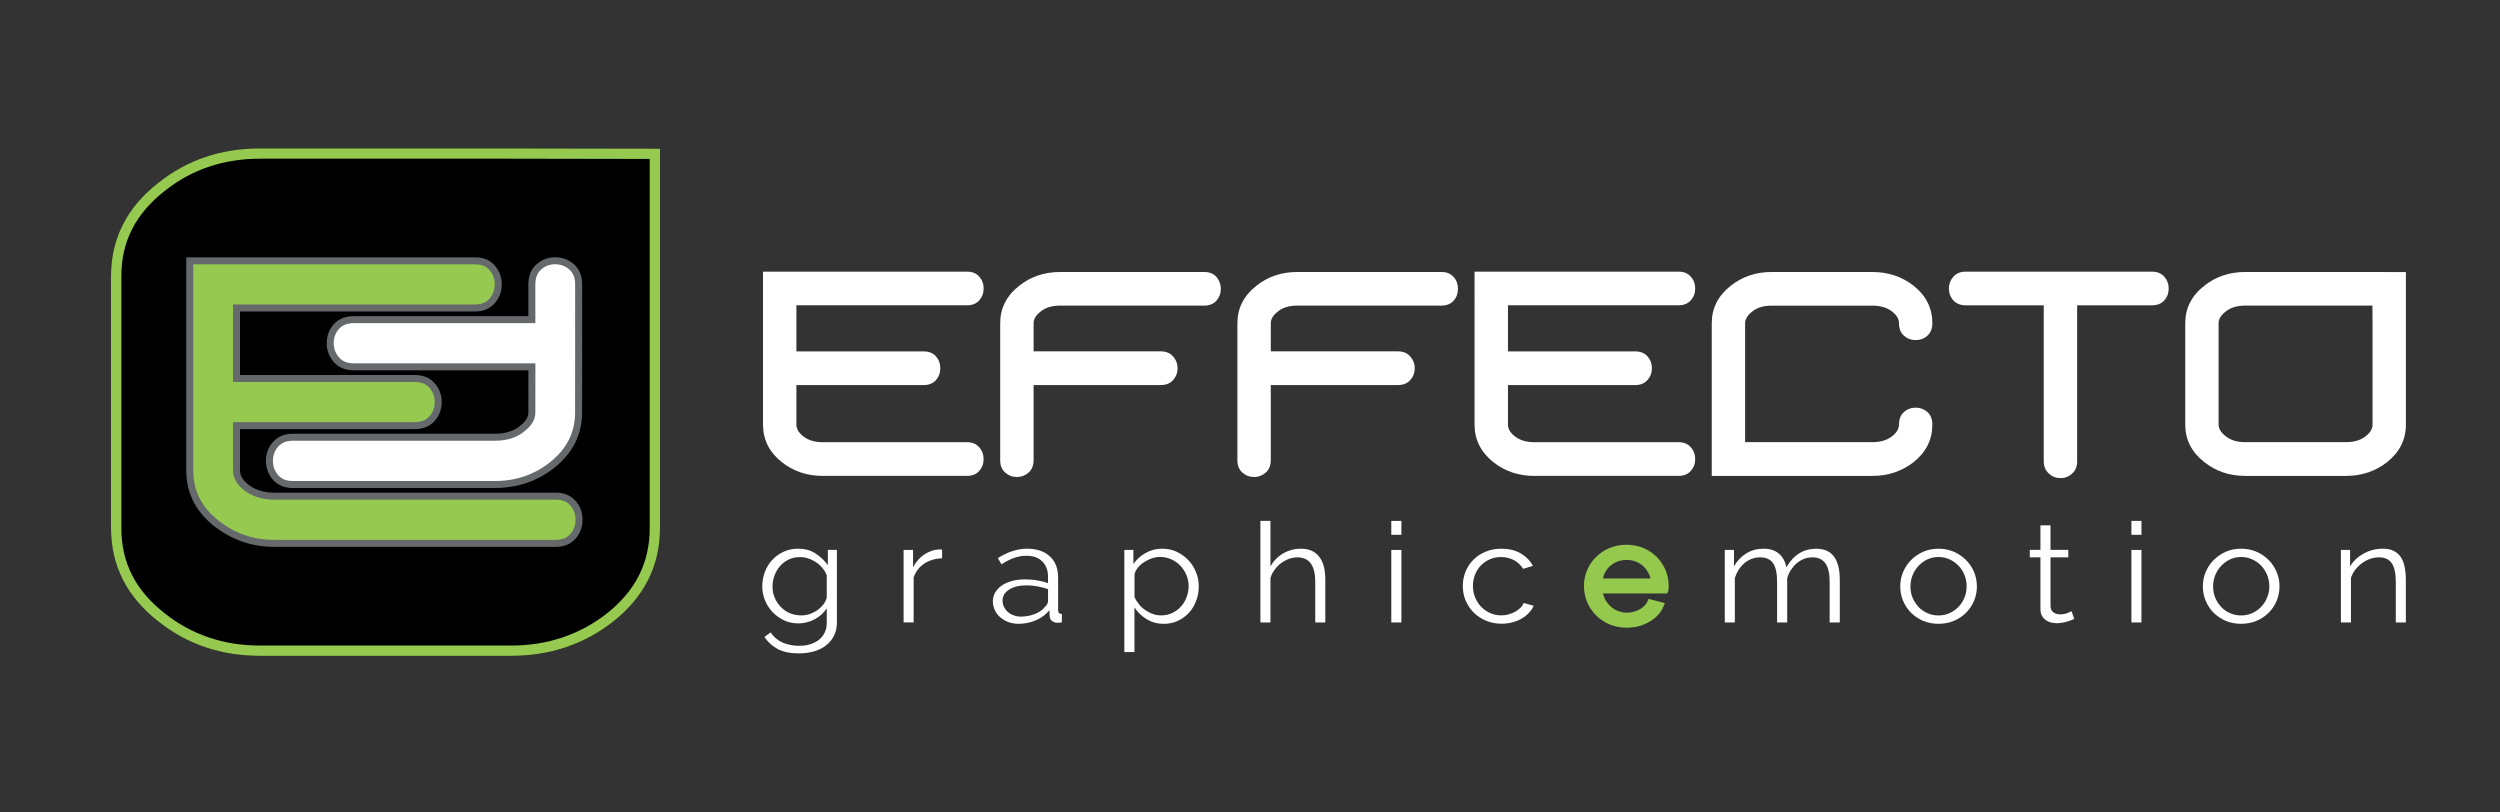
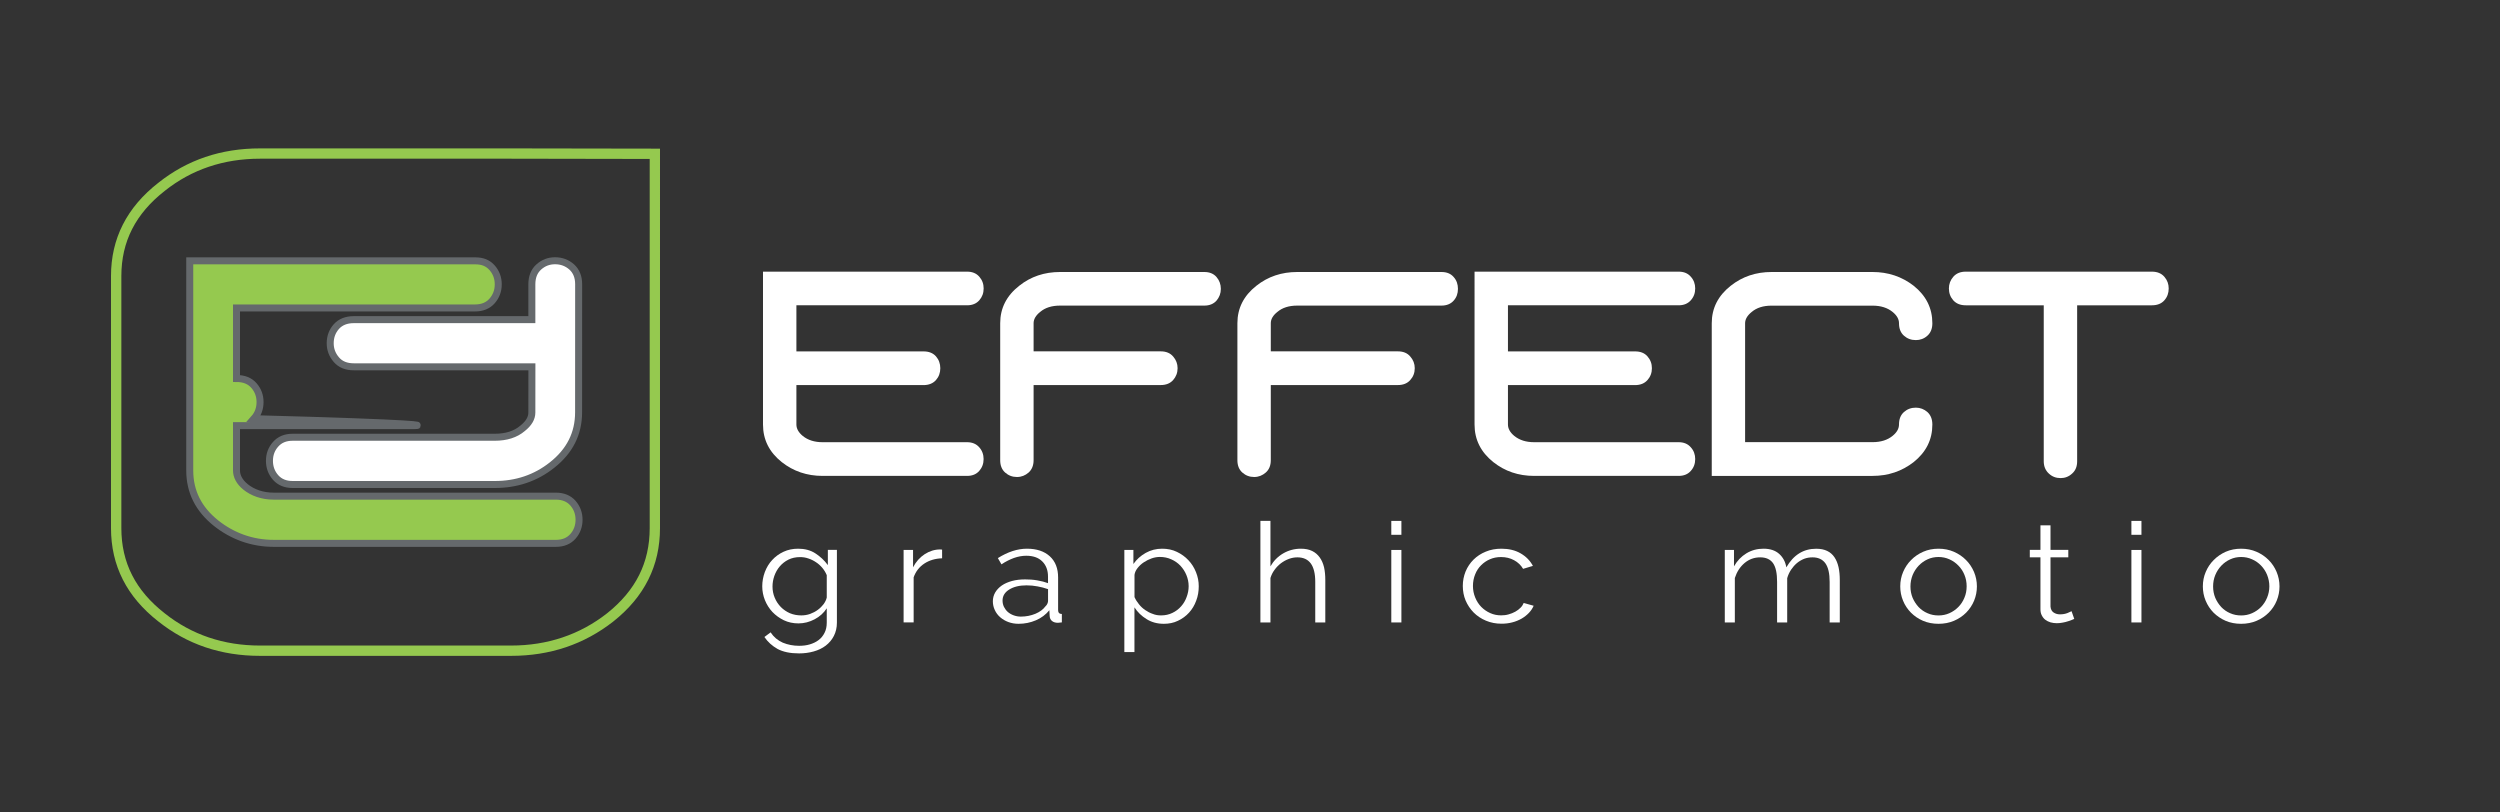
<svg xmlns="http://www.w3.org/2000/svg" version="1.1" id="Layer_1" x="0px" y="0px" width="50px" height="16.25px" viewBox="0 0 50 16.25" enable-background="new 0 0 50 16.25" xml:space="preserve">
  <rect x="0" y="0" width="50" height="16.25" fill="#333333" stroke="none" />
  <g>
    <g>
      <path fill="#FFFFFF" d="M15.969,12.468c-0.106,0-0.204-0.021-0.292-0.063c-0.088-0.043-0.164-0.098-0.229-0.166    c-0.064-0.069-0.114-0.148-0.15-0.237c-0.035-0.088-0.053-0.181-0.053-0.274c0-0.101,0.018-0.196,0.052-0.288    c0.035-0.092,0.084-0.173,0.147-0.24c0.063-0.069,0.139-0.124,0.227-0.165s0.186-0.061,0.292-0.061    c0.132,0,0.247,0.03,0.344,0.093c0.096,0.062,0.18,0.14,0.25,0.235v-0.304h0.181v1.455c0,0.1-0.021,0.188-0.061,0.266    s-0.095,0.142-0.163,0.194c-0.068,0.052-0.148,0.09-0.24,0.116s-0.189,0.039-0.292,0.039c-0.178,0-0.321-0.03-0.431-0.089    c-0.108-0.061-0.196-0.14-0.263-0.239l0.124-0.093c0.062,0.094,0.143,0.161,0.243,0.206c0.102,0.042,0.21,0.063,0.327,0.063    c0.075,0,0.146-0.008,0.213-0.028c0.067-0.02,0.126-0.048,0.176-0.086c0.051-0.038,0.091-0.087,0.12-0.146    c0.03-0.058,0.044-0.126,0.044-0.204v-0.286c-0.059,0.092-0.14,0.166-0.243,0.22S16.083,12.468,15.969,12.468z M16.026,12.308    c0.059,0,0.118-0.009,0.175-0.029c0.057-0.021,0.109-0.048,0.155-0.082c0.046-0.034,0.085-0.073,0.117-0.115    c0.031-0.044,0.052-0.087,0.062-0.131v-0.448c-0.022-0.052-0.051-0.101-0.088-0.145c-0.038-0.045-0.08-0.083-0.128-0.114    c-0.047-0.032-0.098-0.057-0.153-0.075c-0.054-0.019-0.109-0.027-0.165-0.027c-0.087,0-0.165,0.017-0.233,0.051    c-0.068,0.034-0.125,0.079-0.173,0.135s-0.083,0.119-0.108,0.189c-0.025,0.071-0.037,0.142-0.037,0.214    c0,0.078,0.014,0.152,0.044,0.223c0.029,0.071,0.071,0.133,0.123,0.187c0.052,0.052,0.113,0.094,0.182,0.124    C15.87,12.294,15.945,12.308,16.026,12.308z" />
      <path fill="#FFFFFF" d="M18.843,11.166c-0.136,0.004-0.255,0.039-0.356,0.105c-0.101,0.067-0.172,0.158-0.214,0.275v0.902h-0.201    v-1.45h0.189v0.348c0.058-0.111,0.135-0.198,0.231-0.261c0.097-0.063,0.201-0.096,0.311-0.096c0.016,0,0.029,0.001,0.039,0.003    V11.166z" />
      <path fill="#FFFFFF" d="M20.371,12.476c-0.073,0-0.141-0.012-0.203-0.035s-0.117-0.055-0.164-0.096    c-0.046-0.04-0.083-0.089-0.108-0.144c-0.026-0.055-0.039-0.114-0.039-0.176c0-0.063,0.016-0.122,0.047-0.176    c0.032-0.054,0.076-0.1,0.133-0.14c0.057-0.039,0.125-0.068,0.205-0.09c0.079-0.021,0.166-0.031,0.261-0.031    c0.079,0,0.159,0.005,0.24,0.019s0.153,0.032,0.217,0.056v-0.131c0-0.128-0.039-0.229-0.116-0.305s-0.184-0.112-0.32-0.112    c-0.079,0-0.161,0.015-0.244,0.044c-0.083,0.03-0.167,0.072-0.251,0.128l-0.072-0.125c0.2-0.125,0.394-0.188,0.582-0.188    c0.194,0,0.346,0.051,0.457,0.152s0.166,0.243,0.166,0.423v0.653c0,0.052,0.025,0.078,0.075,0.078v0.168    c-0.034,0.005-0.06,0.008-0.078,0.008c-0.051,0-0.091-0.012-0.12-0.037c-0.029-0.023-0.044-0.057-0.046-0.1l-0.006-0.114    c-0.072,0.088-0.161,0.155-0.269,0.201S20.495,12.476,20.371,12.476z M20.417,12.332c0.105,0,0.202-0.02,0.29-0.056    c0.088-0.037,0.155-0.086,0.2-0.147c0.018-0.017,0.032-0.035,0.04-0.054c0.009-0.021,0.014-0.039,0.014-0.055v-0.237    c-0.068-0.024-0.137-0.042-0.209-0.055c-0.072-0.014-0.146-0.021-0.221-0.021c-0.142,0-0.257,0.028-0.347,0.084    s-0.133,0.13-0.133,0.22c0,0.045,0.009,0.086,0.028,0.126c0.019,0.038,0.044,0.072,0.077,0.102    c0.033,0.028,0.071,0.051,0.118,0.068C20.318,12.323,20.366,12.332,20.417,12.332z" />
      <path fill="#FFFFFF" d="M23.277,12.476c-0.131,0-0.246-0.031-0.346-0.094c-0.101-0.062-0.181-0.14-0.242-0.235v0.894h-0.202    v-2.042h0.181v0.281c0.063-0.091,0.145-0.165,0.246-0.222c0.102-0.057,0.211-0.084,0.33-0.084c0.106,0,0.204,0.02,0.293,0.063    c0.088,0.042,0.166,0.097,0.231,0.167c0.065,0.068,0.116,0.149,0.152,0.24c0.037,0.092,0.055,0.185,0.055,0.281    c0,0.102-0.016,0.198-0.051,0.289c-0.033,0.091-0.081,0.171-0.143,0.239c-0.062,0.068-0.137,0.123-0.223,0.163    C23.474,12.457,23.38,12.476,23.277,12.476z M23.221,12.308c0.083,0,0.158-0.016,0.227-0.05c0.068-0.032,0.126-0.076,0.175-0.132    c0.048-0.054,0.085-0.116,0.11-0.187c0.026-0.069,0.04-0.141,0.04-0.215c0-0.079-0.016-0.152-0.045-0.223    c-0.029-0.071-0.07-0.133-0.121-0.188c-0.052-0.054-0.112-0.096-0.183-0.127c-0.071-0.032-0.146-0.047-0.227-0.047    c-0.051,0-0.106,0.009-0.162,0.028c-0.056,0.02-0.109,0.046-0.157,0.078c-0.049,0.032-0.09,0.07-0.125,0.114    c-0.035,0.044-0.056,0.089-0.063,0.138v0.445c0.023,0.052,0.054,0.1,0.09,0.144c0.036,0.046,0.078,0.084,0.125,0.116    c0.046,0.032,0.096,0.058,0.15,0.076C23.108,12.3,23.163,12.308,23.221,12.308z" />
      <path fill="#FFFFFF" d="M26.506,12.449h-0.201v-0.81c0-0.166-0.03-0.289-0.09-0.371c-0.061-0.081-0.149-0.121-0.267-0.121    c-0.057,0-0.114,0.01-0.17,0.031c-0.057,0.021-0.109,0.05-0.159,0.087c-0.049,0.038-0.092,0.081-0.128,0.132    c-0.037,0.049-0.064,0.104-0.082,0.163v0.889h-0.201v-2.031h0.201v0.909c0.062-0.109,0.146-0.195,0.255-0.259    c0.109-0.063,0.227-0.094,0.353-0.094c0.089,0,0.164,0.015,0.227,0.046c0.061,0.03,0.11,0.073,0.15,0.128s0.068,0.12,0.087,0.197    c0.017,0.077,0.025,0.161,0.025,0.254V12.449z" />
      <path fill="#FFFFFF" d="M27.826,10.696v-0.278h0.202v0.278H27.826z M27.826,12.449v-1.45h0.202v1.45H27.826z" />
      <path fill="#FFFFFF" d="M29.256,11.719c0-0.103,0.019-0.198,0.056-0.29c0.038-0.091,0.091-0.169,0.159-0.237    c0.068-0.067,0.15-0.121,0.244-0.159c0.095-0.04,0.2-0.059,0.314-0.059c0.146,0,0.274,0.03,0.383,0.093    c0.108,0.062,0.191,0.146,0.246,0.251l-0.196,0.059c-0.043-0.073-0.104-0.132-0.181-0.173c-0.079-0.043-0.165-0.063-0.261-0.063    c-0.079,0-0.153,0.014-0.221,0.044c-0.068,0.029-0.127,0.07-0.178,0.121s-0.091,0.112-0.118,0.182    c-0.029,0.071-0.044,0.148-0.044,0.231c0,0.082,0.015,0.158,0.045,0.231c0.029,0.072,0.07,0.135,0.121,0.188    c0.052,0.052,0.112,0.094,0.18,0.124c0.068,0.031,0.141,0.045,0.218,0.045c0.05,0,0.099-0.005,0.147-0.019    c0.049-0.013,0.093-0.031,0.135-0.054c0.042-0.023,0.077-0.05,0.106-0.08c0.03-0.029,0.05-0.062,0.063-0.095l0.199,0.056    c-0.022,0.053-0.054,0.1-0.096,0.144s-0.091,0.082-0.146,0.114c-0.057,0.032-0.119,0.058-0.188,0.075    c-0.067,0.018-0.139,0.026-0.212,0.026c-0.112,0-0.216-0.02-0.311-0.06c-0.096-0.04-0.178-0.095-0.247-0.164    c-0.068-0.069-0.122-0.15-0.161-0.241C29.275,11.921,29.256,11.823,29.256,11.719z" />
-       <path fill="#94C94E" d="M33.311,11.402c-0.042-0.097-0.1-0.185-0.174-0.26c-0.074-0.076-0.164-0.137-0.267-0.181    c-0.205-0.087-0.47-0.088-0.68,0c-0.104,0.043-0.194,0.104-0.269,0.179c-0.076,0.073-0.137,0.162-0.178,0.261    c-0.042,0.099-0.064,0.206-0.064,0.318c0,0.114,0.022,0.223,0.064,0.322c0.041,0.1,0.102,0.188,0.178,0.266    c0.076,0.076,0.166,0.137,0.27,0.181s0.219,0.066,0.341,0.066c0.08,0,0.16-0.01,0.236-0.028c0.074-0.02,0.145-0.048,0.209-0.084    c0.063-0.035,0.12-0.078,0.168-0.127c0.051-0.051,0.09-0.107,0.117-0.17l0.036-0.084l-0.327-0.083l-0.027,0.06    c-0.013,0.03-0.033,0.057-0.061,0.083c-0.028,0.027-0.06,0.051-0.095,0.069c-0.036,0.02-0.076,0.035-0.119,0.047    c-0.11,0.027-0.219,0.02-0.312-0.019c-0.057-0.022-0.107-0.056-0.152-0.097c-0.044-0.042-0.082-0.092-0.109-0.148    c-0.016-0.033-0.028-0.067-0.037-0.104h1.286l0.02-0.051c0.005-0.015,0.008-0.032,0.008-0.059v-0.044    C33.373,11.606,33.352,11.5,33.311,11.402z M33.011,11.569h-0.954c0.008-0.035,0.02-0.069,0.035-0.1    c0.025-0.056,0.062-0.104,0.104-0.144c0.043-0.039,0.094-0.07,0.151-0.093c0.115-0.045,0.256-0.045,0.37,0    c0.057,0.022,0.107,0.054,0.15,0.093c0.042,0.04,0.078,0.088,0.107,0.145C32.99,11.5,33.002,11.534,33.011,11.569z" />
      <path fill="#FFFFFF" d="M36.795,12.449h-0.202v-0.81c0-0.169-0.028-0.293-0.086-0.374c-0.058-0.079-0.144-0.118-0.256-0.118    c-0.06,0-0.115,0.009-0.168,0.029c-0.052,0.021-0.101,0.05-0.145,0.086c-0.044,0.038-0.083,0.082-0.117,0.133    c-0.033,0.051-0.06,0.107-0.077,0.169v0.885h-0.202v-0.81c0-0.173-0.026-0.298-0.082-0.377c-0.056-0.077-0.141-0.115-0.256-0.115    c-0.117,0-0.221,0.037-0.312,0.113c-0.09,0.076-0.155,0.176-0.195,0.3v0.889h-0.201v-1.45h0.184v0.328    c0.063-0.111,0.146-0.198,0.248-0.26c0.104-0.063,0.217-0.093,0.342-0.093c0.131,0,0.235,0.034,0.313,0.103    c0.077,0.069,0.125,0.158,0.144,0.27c0.144-0.249,0.343-0.372,0.596-0.372c0.087,0,0.16,0.014,0.221,0.044    c0.061,0.029,0.109,0.072,0.146,0.127c0.037,0.055,0.063,0.12,0.081,0.197c0.017,0.077,0.025,0.162,0.025,0.257V12.449z" />
      <path fill="#FFFFFF" d="M38.77,12.476c-0.112,0-0.216-0.02-0.31-0.06c-0.093-0.04-0.173-0.095-0.241-0.163    c-0.067-0.068-0.121-0.148-0.158-0.239c-0.038-0.091-0.056-0.187-0.056-0.286c0-0.103,0.019-0.199,0.058-0.29    c0.038-0.09,0.092-0.171,0.16-0.238c0.067-0.069,0.148-0.124,0.241-0.165c0.094-0.041,0.195-0.061,0.306-0.061    s0.213,0.02,0.307,0.061s0.175,0.096,0.243,0.165c0.068,0.067,0.121,0.148,0.16,0.238c0.038,0.091,0.058,0.188,0.058,0.29    c0,0.1-0.019,0.195-0.056,0.286c-0.038,0.091-0.092,0.171-0.159,0.239c-0.068,0.068-0.149,0.123-0.243,0.163    S38.882,12.476,38.77,12.476z M38.209,11.73c0,0.082,0.015,0.157,0.044,0.228c0.03,0.069,0.07,0.13,0.12,0.184    c0.051,0.053,0.11,0.094,0.179,0.123c0.067,0.03,0.141,0.044,0.218,0.044c0.076,0,0.149-0.014,0.218-0.045    c0.067-0.03,0.128-0.072,0.179-0.124c0.053-0.054,0.093-0.115,0.122-0.187c0.03-0.07,0.044-0.146,0.044-0.228    c0-0.079-0.014-0.155-0.044-0.228c-0.029-0.071-0.069-0.133-0.122-0.186c-0.051-0.053-0.111-0.095-0.179-0.125    c-0.068-0.031-0.142-0.046-0.218-0.046c-0.077,0-0.15,0.015-0.217,0.046c-0.067,0.03-0.127,0.073-0.178,0.126    c-0.052,0.055-0.092,0.116-0.122,0.188C38.224,11.573,38.209,11.649,38.209,11.73z" />
      <path fill="#FFFFFF" d="M41.485,12.378c-0.011,0.006-0.028,0.013-0.052,0.022c-0.022,0.01-0.049,0.019-0.078,0.027    c-0.03,0.01-0.063,0.019-0.101,0.025c-0.039,0.008-0.077,0.012-0.119,0.012c-0.043,0-0.085-0.006-0.125-0.017    c-0.039-0.012-0.074-0.029-0.104-0.052c-0.03-0.023-0.053-0.053-0.071-0.089c-0.018-0.034-0.026-0.075-0.026-0.121v-1.038h-0.213    v-0.15h0.213v-0.49h0.201v0.49h0.356v0.15h-0.356v0.985c0.005,0.054,0.025,0.093,0.062,0.118c0.036,0.024,0.078,0.037,0.126,0.037    c0.058,0,0.107-0.009,0.151-0.026c0.043-0.018,0.071-0.03,0.082-0.037L41.485,12.378z" />
      <path fill="#FFFFFF" d="M42.628,10.696v-0.278h0.201v0.278H42.628z M42.628,12.449v-1.45h0.201v1.45H42.628z" />
      <path fill="#FFFFFF" d="M44.822,12.476c-0.113,0-0.216-0.02-0.31-0.06c-0.092-0.04-0.172-0.095-0.241-0.163    c-0.067-0.068-0.12-0.148-0.158-0.239s-0.056-0.187-0.056-0.286c0-0.103,0.019-0.199,0.058-0.29    c0.038-0.09,0.092-0.171,0.16-0.238c0.068-0.069,0.148-0.124,0.24-0.165c0.095-0.041,0.196-0.061,0.307-0.061    s0.213,0.02,0.307,0.061c0.095,0.041,0.175,0.096,0.244,0.165c0.067,0.067,0.121,0.148,0.159,0.238    c0.038,0.091,0.058,0.188,0.058,0.29c0,0.1-0.019,0.195-0.056,0.286s-0.091,0.171-0.159,0.239s-0.149,0.123-0.243,0.163    S44.935,12.476,44.822,12.476z M44.262,11.73c0,0.082,0.015,0.157,0.044,0.228c0.03,0.069,0.07,0.13,0.12,0.184    c0.051,0.053,0.11,0.094,0.179,0.123c0.068,0.03,0.14,0.044,0.218,0.044c0.076,0,0.149-0.014,0.218-0.045    c0.068-0.03,0.129-0.072,0.18-0.124c0.051-0.054,0.092-0.115,0.121-0.187c0.029-0.07,0.045-0.146,0.045-0.228    c0-0.079-0.016-0.155-0.045-0.228c-0.029-0.071-0.07-0.133-0.121-0.186s-0.111-0.095-0.18-0.125    c-0.068-0.031-0.142-0.046-0.218-0.046c-0.078,0-0.149,0.015-0.217,0.046c-0.067,0.03-0.127,0.073-0.178,0.126    c-0.052,0.055-0.092,0.116-0.122,0.188C44.276,11.573,44.262,11.649,44.262,11.73z" />
-       <path fill="#FFFFFF" d="M48.117,12.449h-0.201v-0.81c0-0.173-0.028-0.298-0.083-0.377c-0.054-0.077-0.137-0.115-0.249-0.115    c-0.06,0-0.119,0.009-0.179,0.029c-0.06,0.021-0.114,0.05-0.164,0.086c-0.051,0.038-0.096,0.082-0.136,0.133    s-0.067,0.106-0.086,0.165v0.889h-0.201v-1.45h0.184v0.328c0.063-0.105,0.153-0.19,0.271-0.256    c0.117-0.064,0.245-0.097,0.384-0.097c0.085,0,0.158,0.014,0.216,0.044c0.06,0.029,0.107,0.071,0.144,0.126    c0.035,0.054,0.062,0.118,0.076,0.197c0.016,0.078,0.024,0.163,0.024,0.258V12.449z" />
    </g>
    <g>
      <path fill="#FFFFFF" d="M19.342,9.518h-2.891c-0.312,0-0.584-0.093-0.816-0.276c-0.25-0.199-0.375-0.449-0.375-0.751V5.433h4.082    c0.103,0,0.184,0.033,0.243,0.1c0.059,0.066,0.088,0.145,0.088,0.236c0,0.093-0.029,0.171-0.088,0.238    c-0.059,0.066-0.14,0.099-0.243,0.099h-3.414v0.922h2.542c0.107,0,0.189,0.032,0.249,0.099c0.058,0.067,0.087,0.146,0.087,0.238    c0,0.092-0.029,0.171-0.087,0.237c-0.06,0.066-0.142,0.1-0.249,0.1h-2.542v0.789c0,0.081,0.042,0.157,0.126,0.227    c0.103,0.084,0.235,0.126,0.396,0.126h2.891c0.103,0,0.184,0.034,0.243,0.101c0.059,0.065,0.088,0.146,0.088,0.236    c0,0.093-0.029,0.172-0.088,0.238C19.526,9.485,19.445,9.518,19.342,9.518z" />
      <path fill="#FFFFFF" d="M24.086,6.112h-2.885c-0.166,0-0.298,0.042-0.397,0.126c-0.088,0.07-0.132,0.146-0.132,0.226v0.563h2.543    c0.106,0,0.189,0.034,0.248,0.103c0.059,0.067,0.089,0.146,0.089,0.234c0,0.092-0.031,0.171-0.089,0.237    c-0.059,0.066-0.141,0.1-0.248,0.1h-2.543v1.502c0,0.106-0.034,0.188-0.099,0.247C20.506,9.509,20.429,9.54,20.34,9.54    c-0.092,0-0.171-0.03-0.237-0.089c-0.066-0.059-0.099-0.141-0.099-0.247V6.465c0-0.302,0.127-0.551,0.381-0.75    c0.231-0.184,0.504-0.275,0.816-0.275h2.885c0.103,0,0.184,0.032,0.243,0.099c0.057,0.066,0.088,0.146,0.088,0.238    s-0.031,0.171-0.088,0.237C24.27,6.079,24.189,6.112,24.086,6.112z" />
      <path fill="#FFFFFF" d="M28.829,6.112h-2.885c-0.165,0-0.297,0.042-0.396,0.126c-0.089,0.07-0.132,0.146-0.132,0.226v0.563h2.542    c0.106,0,0.189,0.034,0.247,0.103c0.06,0.067,0.09,0.146,0.09,0.234c0,0.092-0.03,0.171-0.09,0.237    c-0.058,0.066-0.141,0.1-0.247,0.1h-2.542v1.502c0,0.106-0.033,0.188-0.1,0.247S25.172,9.54,25.084,9.54    c-0.092,0-0.171-0.03-0.237-0.089c-0.066-0.059-0.099-0.141-0.099-0.247V6.465c0-0.302,0.127-0.551,0.38-0.75    c0.232-0.184,0.504-0.275,0.816-0.275h2.885c0.103,0,0.185,0.032,0.243,0.099c0.06,0.066,0.087,0.146,0.087,0.238    s-0.027,0.171-0.087,0.237C29.014,6.079,28.932,6.112,28.829,6.112z" />
      <path fill="#FFFFFF" d="M33.573,9.518h-2.891c-0.313,0-0.585-0.093-0.816-0.276c-0.249-0.199-0.375-0.449-0.375-0.751V5.433h4.082    c0.103,0,0.184,0.033,0.242,0.1c0.06,0.066,0.089,0.145,0.089,0.236c0,0.093-0.029,0.171-0.089,0.238    c-0.059,0.066-0.14,0.099-0.242,0.099h-3.414v0.922h2.542c0.107,0,0.189,0.032,0.248,0.099c0.059,0.067,0.089,0.146,0.089,0.238    c0,0.092-0.03,0.171-0.089,0.237c-0.059,0.066-0.141,0.1-0.248,0.1h-2.542v0.789c0,0.081,0.042,0.157,0.126,0.227    c0.104,0.084,0.235,0.126,0.397,0.126h2.891c0.103,0,0.184,0.034,0.242,0.101c0.06,0.065,0.089,0.146,0.089,0.236    c0,0.093-0.029,0.172-0.089,0.238C33.757,9.485,33.676,9.518,33.573,9.518z" />
      <path fill="#FFFFFF" d="M38.647,8.491c0,0.302-0.125,0.552-0.374,0.751c-0.236,0.184-0.511,0.276-0.822,0.276h-3.216V6.465    c0-0.302,0.127-0.551,0.38-0.75c0.232-0.184,0.504-0.275,0.816-0.275h2.02c0.312,0,0.586,0.092,0.822,0.275    c0.249,0.199,0.374,0.449,0.374,0.75c0,0.107-0.033,0.19-0.099,0.249c-0.066,0.06-0.145,0.088-0.231,0.088    c-0.093,0-0.172-0.029-0.238-0.088c-0.066-0.059-0.099-0.141-0.099-0.249c0-0.081-0.042-0.156-0.128-0.226    c-0.103-0.084-0.236-0.126-0.401-0.126h-2.02c-0.166,0-0.298,0.042-0.397,0.126c-0.087,0.07-0.132,0.146-0.132,0.226v2.378h2.549    c0.165,0,0.299-0.042,0.401-0.126c0.086-0.069,0.128-0.146,0.128-0.227c0-0.107,0.032-0.189,0.099-0.249    c0.066-0.059,0.146-0.088,0.238-0.088c0.087,0,0.165,0.03,0.231,0.088C38.614,8.301,38.647,8.384,38.647,8.491z" />
      <path fill="#FFFFFF" d="M43.038,6.106h-1.495v3.119c0,0.104-0.032,0.185-0.099,0.245c-0.066,0.062-0.144,0.092-0.232,0.092    c-0.092,0-0.171-0.03-0.236-0.092c-0.066-0.061-0.101-0.142-0.101-0.245V6.106h-1.56c-0.107,0-0.189-0.033-0.249-0.099    c-0.059-0.067-0.088-0.146-0.088-0.238c0-0.087,0.029-0.166,0.088-0.234c0.06-0.068,0.142-0.102,0.249-0.102h3.723    c0.106,0,0.19,0.034,0.249,0.102s0.087,0.146,0.087,0.234c0,0.093-0.028,0.171-0.087,0.238    C43.229,6.073,43.145,6.106,43.038,6.106z" />
-       <path fill="#FFFFFF" d="M48.118,8.491c0,0.302-0.126,0.552-0.375,0.751c-0.235,0.184-0.509,0.276-0.821,0.276h-2.021    c-0.313,0-0.583-0.093-0.815-0.276c-0.254-0.199-0.381-0.449-0.381-0.751V6.465c0-0.302,0.127-0.551,0.381-0.75    c0.232-0.184,0.503-0.275,0.815-0.275h2.021l1.196,0.001V8.491z M47.451,8.491V6.465l-0.003-0.353h-2.547    c-0.165,0-0.297,0.042-0.396,0.126c-0.089,0.07-0.133,0.146-0.133,0.226v2.026c0,0.081,0.044,0.157,0.133,0.227    c0.099,0.084,0.23,0.126,0.396,0.126h2.021c0.165,0,0.3-0.042,0.401-0.126C47.409,8.648,47.451,8.572,47.451,8.491z" />
    </g>
  </g>
  <g>
    <g>
-       <path d="M13.2,10.562c0,0.751-0.311,1.374-0.934,1.868c-0.585,0.458-1.267,0.687-2.044,0.687H5.199    c-0.778,0-1.455-0.229-2.031-0.687c-0.632-0.494-0.948-1.117-0.948-1.868v-5.04c0-0.75,0.315-1.374,0.948-1.867    c0.576-0.458,1.253-0.687,2.031-0.687h5.023L13.2,2.973V10.562z" />
      <path fill="#95C94F" d="M10.222,3.174l2.772,0.005v7.383c0,0.691-0.28,1.249-0.854,1.705c-0.545,0.427-1.191,0.644-1.917,0.644    H5.199c-0.727,0-1.367-0.217-1.904-0.644c-0.584-0.456-0.868-1.014-0.868-1.705v-5.04c0-0.69,0.284-1.248,0.87-1.706    C3.832,3.39,4.472,3.174,5.199,3.174H10.222 M10.222,2.968H5.199c-0.778,0-1.455,0.229-2.031,0.687    C2.536,4.148,2.22,4.771,2.22,5.522v5.04c0,0.751,0.315,1.374,0.948,1.868c0.576,0.458,1.253,0.687,2.031,0.687h5.023    c0.777,0,1.459-0.229,2.044-0.687c0.623-0.494,0.934-1.117,0.934-1.868V2.973L10.222,2.968L10.222,2.968z" />
    </g>
  </g>
  <g>
    <g>
-       <path fill="#95C94F" stroke="#65696C" stroke-width="0.14" d="M11.119,10.867H5.474c-0.438,0-0.829-0.147-1.153-0.404    C3.97,10.183,3.795,9.833,3.795,9.41V5.217h5.714c0.145,0,0.25,0.045,0.332,0.137c0.082,0.093,0.124,0.204,0.124,0.333    c0,0.129-0.042,0.24-0.124,0.333c-0.083,0.093-0.196,0.139-0.34,0.139H4.73v1.411h3.563c0.149,0,0.265,0.046,0.347,0.139    s0.124,0.204,0.124,0.332c0,0.129-0.041,0.24-0.124,0.333C8.558,8.466,8.442,8.512,8.293,8.512H4.73V9.41    c0,0.114,0.059,0.228,0.177,0.325c0.145,0.118,0.34,0.188,0.566,0.188h5.645c0.144,0,0.258,0.047,0.34,0.139    c0.082,0.094,0.123,0.205,0.123,0.333c0,0.129-0.041,0.24-0.123,0.333C11.376,10.82,11.263,10.867,11.119,10.867z" />
+       <path fill="#95C94F" stroke="#65696C" stroke-width="0.14" d="M11.119,10.867H5.474c-0.438,0-0.829-0.147-1.153-0.404    C3.97,10.183,3.795,9.833,3.795,9.41V5.217h5.714c0.145,0,0.25,0.045,0.332,0.137c0.082,0.093,0.124,0.204,0.124,0.333    c0,0.129-0.042,0.24-0.124,0.333c-0.083,0.093-0.196,0.139-0.34,0.139H4.73v1.411c0.149,0,0.265,0.046,0.347,0.139    s0.124,0.204,0.124,0.332c0,0.129-0.041,0.24-0.124,0.333C8.558,8.466,8.442,8.512,8.293,8.512H4.73V9.41    c0,0.114,0.059,0.228,0.177,0.325c0.145,0.118,0.34,0.188,0.566,0.188h5.645c0.144,0,0.258,0.047,0.34,0.139    c0.082,0.094,0.123,0.205,0.123,0.333c0,0.129-0.041,0.24-0.123,0.333C11.376,10.82,11.263,10.867,11.119,10.867z" />
    </g>
    <path fill="#FFFFFF" stroke="#65696C" stroke-width="0.14" d="M5.853,8.745h4.041c0.232,0,0.417-0.059,0.557-0.178   c0.124-0.098,0.186-0.203,0.186-0.316l0.001-0.915H7.075c-0.149,0-0.266-0.047-0.348-0.143C6.645,7.098,6.604,6.989,6.604,6.865   c0-0.129,0.041-0.24,0.123-0.333C6.81,6.44,6.926,6.393,7.075,6.393h3.562V5.687c0-0.149,0.046-0.265,0.139-0.348   s0.201-0.124,0.325-0.124c0.129,0,0.24,0.042,0.333,0.124c0.092,0.083,0.139,0.199,0.139,0.343l-0.001,2.563   c0,0.428-0.178,0.779-0.533,1.058c-0.325,0.257-0.706,0.387-1.144,0.387H5.853c-0.145,0-0.258-0.047-0.34-0.139   C5.43,9.457,5.389,9.345,5.389,9.217c0-0.129,0.041-0.24,0.124-0.332C5.595,8.792,5.708,8.745,5.853,8.745z" />
  </g>
</svg>